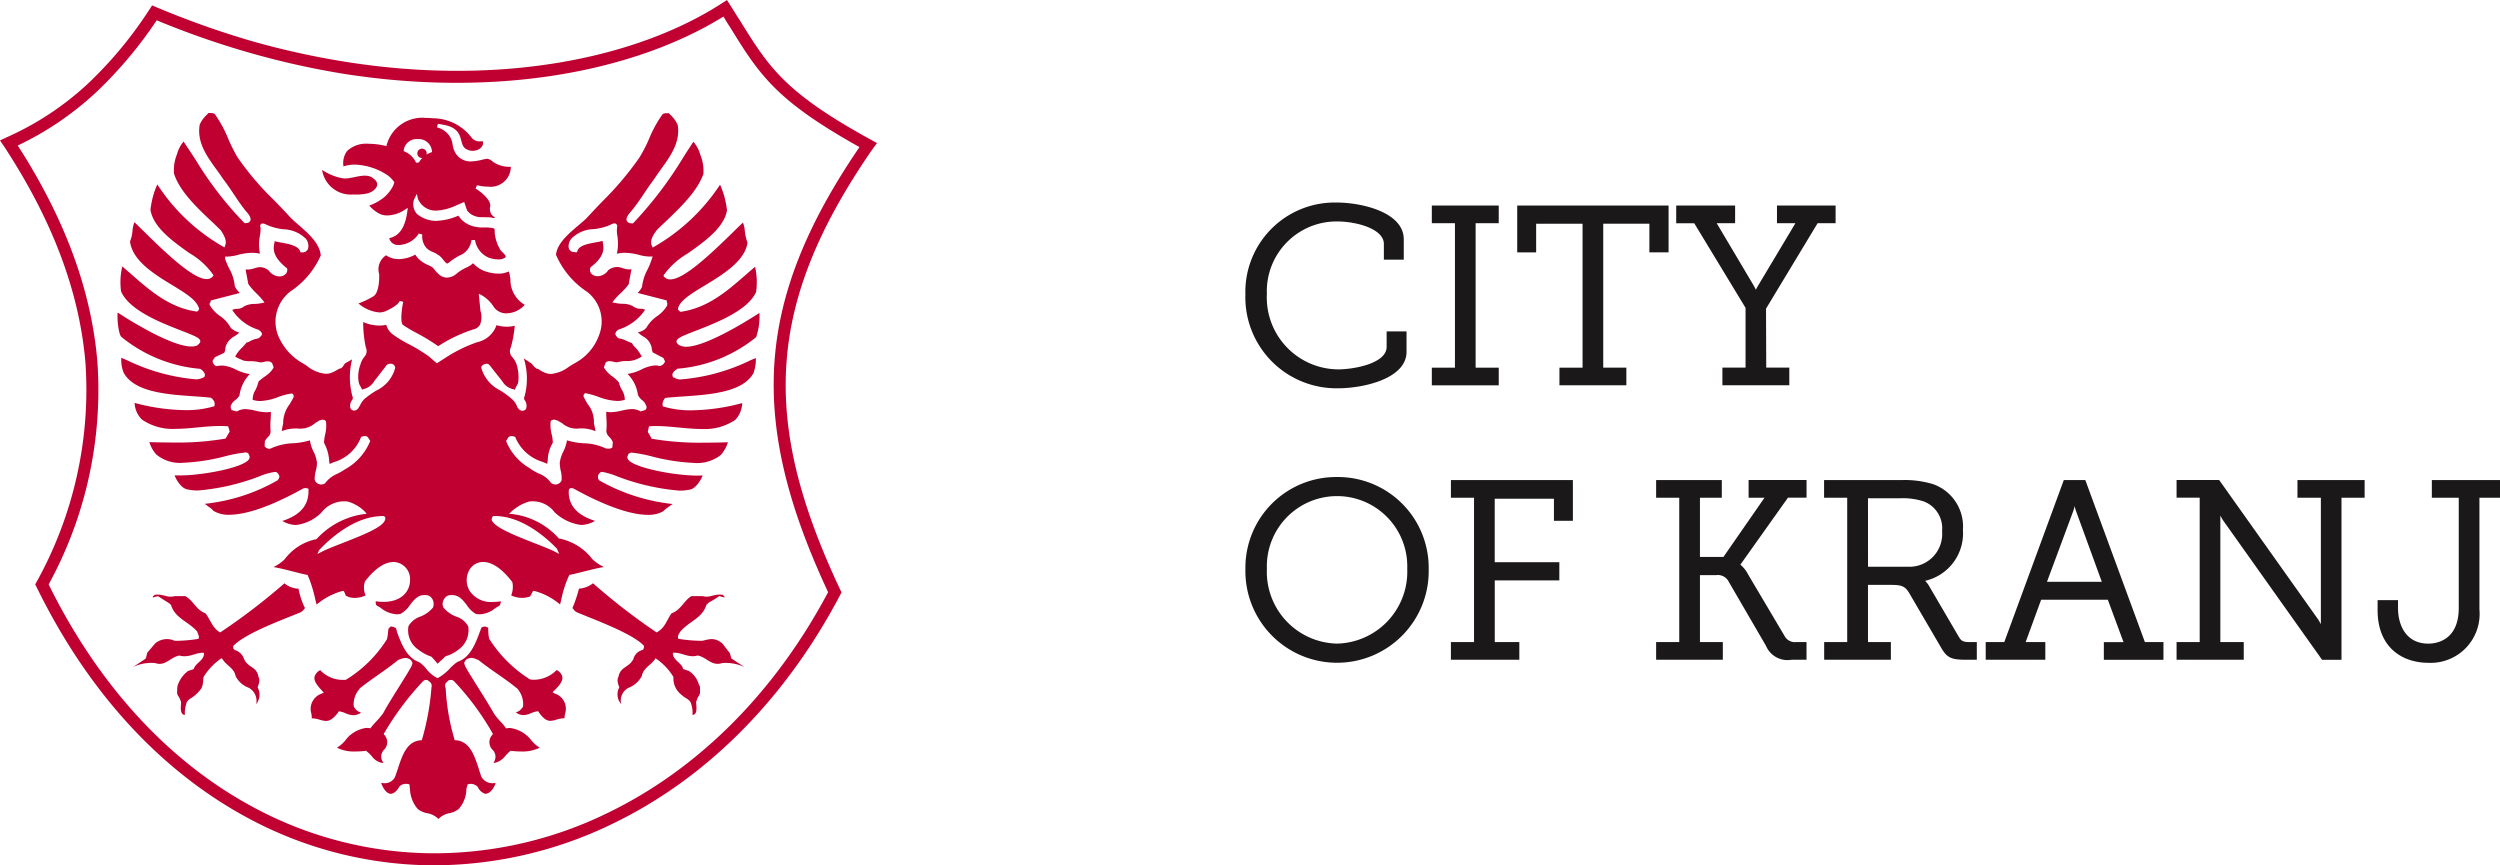
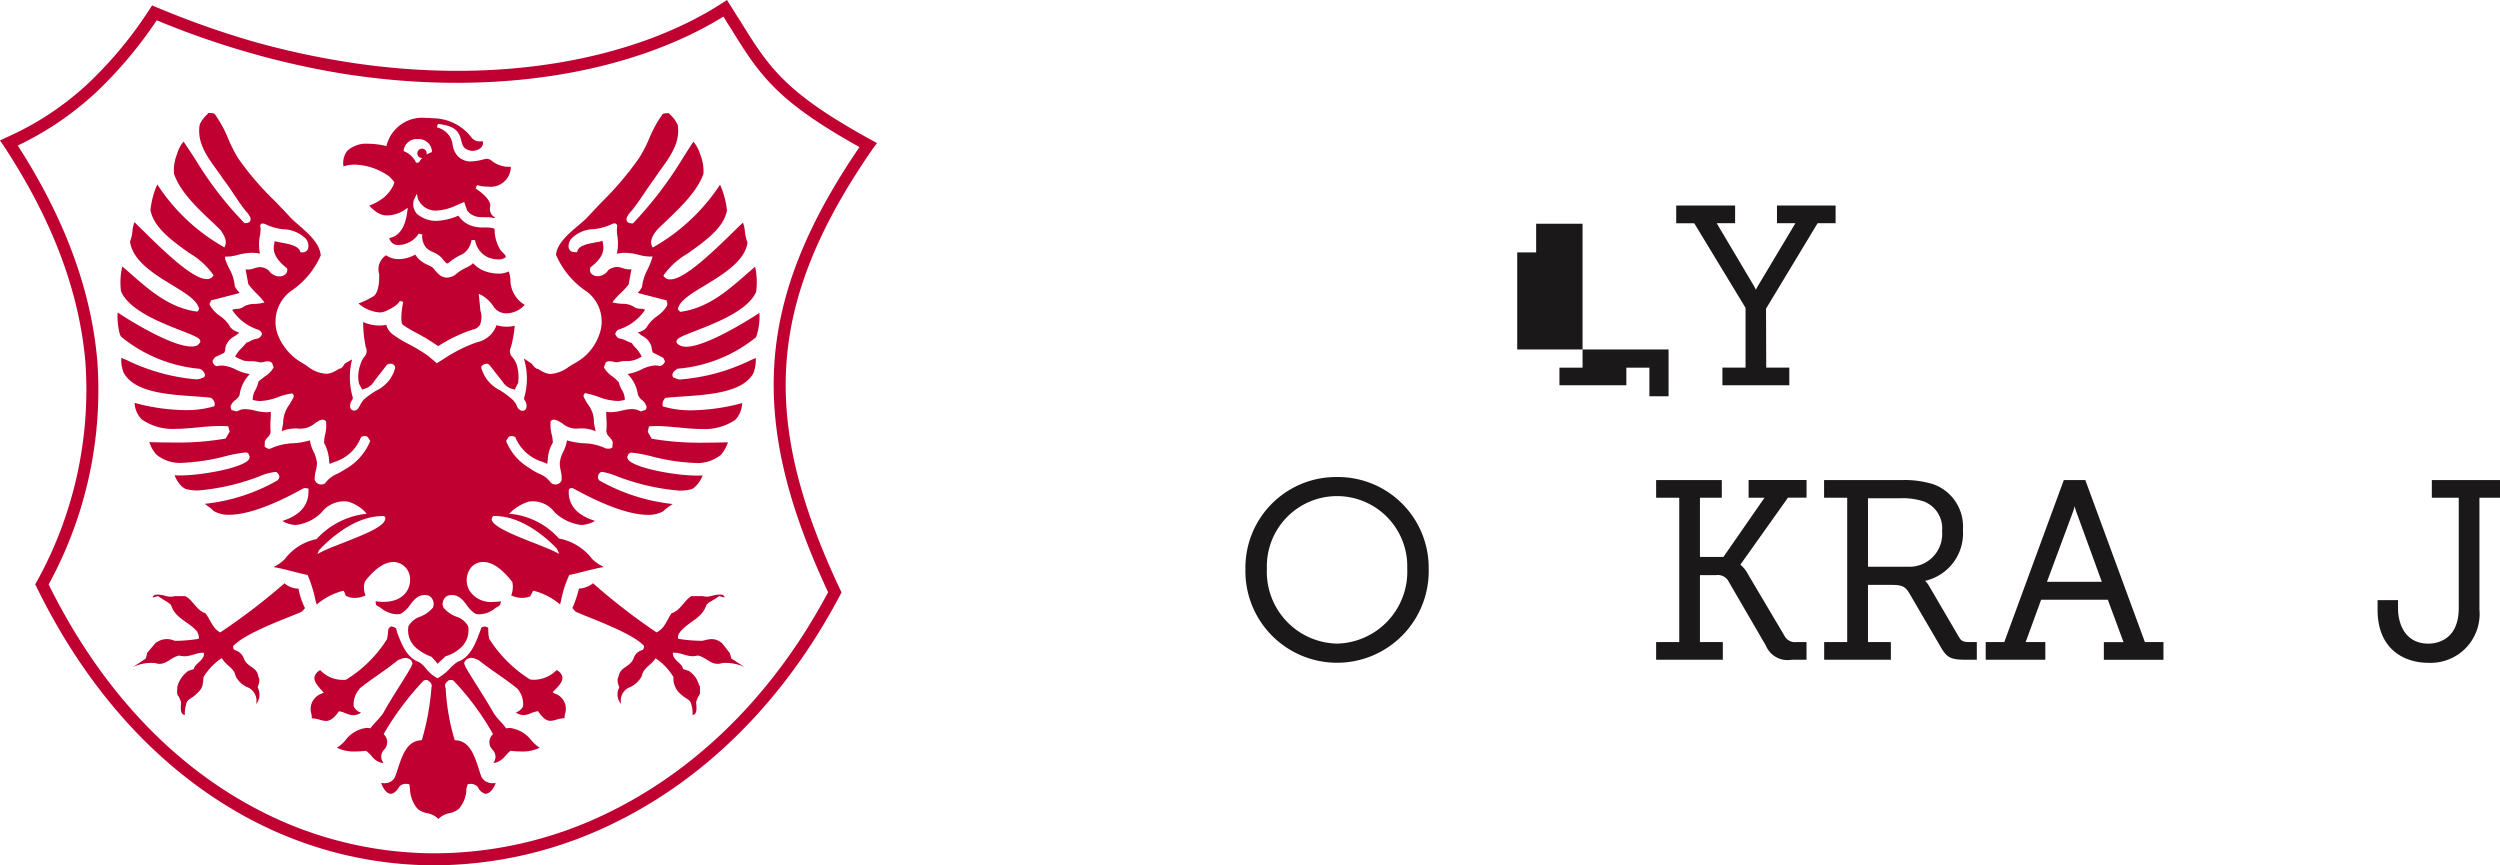
<svg xmlns="http://www.w3.org/2000/svg" id="Group_403" data-name="Group 403" width="213.635" height="73.947" viewBox="0 0 213.635 73.947">
  <defs>
    <clipPath id="clip-path">
      <rect id="Rectangle_171" data-name="Rectangle 171" width="213.635" height="73.947" fill="none" />
    </clipPath>
  </defs>
  <g id="Group_402" data-name="Group 402" clip-path="url(#clip-path)">
-     <path id="Path_12246" data-name="Path 12246" d="M70.061,21.76c0,1.442-2.843,1.929-4.14,1.929a6.146,6.146,0,0,1-6.095-6.46,5.962,5.962,0,0,1,6.008-6.181c1.609,0,3.99.613,3.99,1.929v1.336h1.7V12.569c0-2.287-3.531-3.138-5.757-3.138a7.638,7.638,0,0,0-7.777,7.84,7.785,7.785,0,0,0,7.884,8.034c2.277,0,5.887-.846,5.887-3.116V20.446h-1.7Z" transform="translate(48.433 7.876)" fill="#1a1818" />
-     <path id="Path_12247" data-name="Path 12247" d="M66.673,11.082h1.976v12.34H66.673v1.51h5.718v-1.51H70.416V11.082h1.975V9.572H66.673Z" transform="translate(55.682 7.994)" fill="#1a1818" />
-     <path id="Path_12248" data-name="Path 12248" d="M70.65,13.573h1.617V11.125h3.966v12.3H74.258V24.93h5.718V23.422H78v-12.3h3.944v2.448h1.639v-4H70.65Z" transform="translate(59.003 7.994)" fill="#1a1818" />
+     <path id="Path_12248" data-name="Path 12248" d="M70.65,13.573h1.617V11.125h3.966v12.3H74.258V24.93h5.718V23.422H78h3.944v2.448h1.639v-4H70.65Z" transform="translate(59.003 7.994)" fill="#1a1818" />
    <path id="Path_12249" data-name="Path 12249" d="M86.664,11.082h1.575l-3.166,5.294a3.739,3.739,0,0,0-.209.391c-.057-.114-.132-.259-.207-.389l-3.145-5.3h1.575V9.572H78.053v1.51h1.54l4.386,7.232v5.107H82v1.51h5.718v-1.51H85.746l-.018-5.039,4.406-7.3h1.54V9.572h-5.01Z" transform="translate(65.186 7.994)" fill="#1a1818" />
    <path id="Path_12250" data-name="Path 12250" d="M65.814,22.213a7.748,7.748,0,0,0-7.821,7.84,7.833,7.833,0,1,0,15.661,0,7.756,7.756,0,0,0-7.84-7.84m0,14.235a6.134,6.134,0,0,1-5.986-6.4,6,6,0,1,1,11.993,0,6.145,6.145,0,0,1-6.006,6.4" transform="translate(48.433 18.551)" fill="#1a1818" />
-     <path id="Path_12251" data-name="Path 12251" d="M67.562,23.864h1.976V36.2H67.562v1.51h5.847V36.2h-2.1V30.927h5.518V29.375H71.306V23.95h5.06v1.888h1.619V22.353H67.562Z" transform="translate(56.424 18.668)" fill="#1a1818" />
    <path id="Path_12252" data-name="Path 12252" d="M85.02,23.863h1.36l-3.509,5.059H80.862V23.863H82.73v-1.51H77.118v1.51h1.976V36.2H77.118v1.51h5.7V36.2H80.862V30.477h1.391a1.051,1.051,0,0,1,1.088.6L86.5,36.509a2,2,0,0,0,2.2,1.2h1.27V36.2h-.885a1,1,0,0,1-1-.536l-3.09-5.214a2.706,2.706,0,0,0-.679-.866l4.067-5.724h1.589v-1.51H85.02Z" transform="translate(64.405 18.668)" fill="#1a1818" />
    <path id="Path_12253" data-name="Path 12253" d="M96.462,35.774l-2.51-4.291a2.185,2.185,0,0,0-.384-.518A4.162,4.162,0,0,0,96.8,26.608a3.834,3.834,0,0,0-2.54-3.9,8.263,8.263,0,0,0-2.725-.351h-6.6v1.51h1.976V36.2H84.943v1.51h5.7V36.2H88.687V31.313h2.037c.965,0,1.2.184,1.58.859l2.534,4.336c.554.976.824,1.2,2.2,1.2h.949V36.2h-.562c-.543,0-.758-.061-.96-.428M88.687,23.907H91.5a5.774,5.774,0,0,1,1.949.272,2.451,2.451,0,0,1,1.569,2.538A2.8,2.8,0,0,1,92.1,29.761h-3.41Z" transform="translate(70.94 18.669)" fill="#1a1818" />
    <path id="Path_12254" data-name="Path 12254" d="M100.976,22.354H99.139L94.051,36.2H92.465v1.51h5.094V36.2H95.878L97.2,32.581h5.7l1.341,3.621h-1.681v1.51h5.094V36.2h-1.586ZM97.7,31.049l2.232-6.008a3.825,3.825,0,0,0,.13-.457c.035.141.079.3.136.459l2.189,6.006Z" transform="translate(77.222 18.669)" fill="#1a1818" />
-     <path id="Path_12255" data-name="Path 12255" d="M111.682,23.863h2v10.4c-.005.123,0,.266,0,.407-.061-.121-.127-.244-.193-.349l-8.5-11.972h-3.637v1.51h1.976V36.2h-1.976v1.51h5.74V36.2h-2V25.777c.006-.116,0-.251,0-.385.061.121.127.244.193.349l8.5,11.972h1.661V23.863h1.976v-1.51h-5.74Z" transform="translate(84.645 18.668)" fill="#1a1818" />
    <path id="Path_12256" data-name="Path 12256" d="M115.349,22.354v1.51h2.3v9.422c0,2.826-1.986,3.046-2.595,3.046-1.912,0-2.595-1.575-2.595-3.046v-.67h-1.745v.842c0,3.327,2.243,4.513,4.34,4.513a4.182,4.182,0,0,0,4.362-4.557v-9.55h1.762v-1.51Z" transform="translate(92.461 18.669)" fill="#1a1818" />
    <path id="Path_12257" data-name="Path 12257" d="M74.612,12.674l.33-.45-.5-.272c-7.423-4.074-8.737-6.21-11.224-10.218-.272-.407-.543-.87-.817-1.29L62.12,0l-.426.279c-7.221,4.67-18.8,7.115-32.095,5.014a69.048,69.048,0,0,1-7.968-1.747A75.332,75.332,0,0,1,13.408.633H13.4L13,.462l-.237.36A34.413,34.413,0,0,1,7.53,7.133,25.194,25.194,0,0,1,.545,11.745L0,12l.332.486c4.1,6.251,6.463,12.378,6.974,18.57A33.816,33.816,0,0,1,3.138,49.707l-.13.231.117.229c4.659,9.519,11.117,16.08,18.328,19.878a33.63,33.63,0,0,0,15.522,3.9A35.076,35.076,0,0,0,52.537,70.3c7.607-3.718,14.426-10.277,19.256-19.451l.117-.22-.112-.242c-3.38-7.174-4.99-13.259-4.6-19.238.391-5.944,2.775-11.793,7.412-18.476M70.769,50.6C66.063,59.457,59.444,65.79,52.092,69.389A33.823,33.823,0,0,1,36.98,72.918a32.672,32.672,0,0,1-15.054-3.79C14.966,65.476,8.7,59.136,4.157,49.943a34.626,34.626,0,0,0,4.168-18.99c-.51-6.173-2.813-12.312-6.808-18.517A26.523,26.523,0,0,0,8.223,7.878a35.778,35.778,0,0,0,5.168-6.144,72.61,72.61,0,0,0,7.966,2.782,69.7,69.7,0,0,0,8.064,1.8c13.318,2.083,24.951-.29,32.4-4.9.189.308.354.593.532.853,2.521,4.078,3.883,6.28,11.093,10.3-4.527,6.63-6.891,12.514-7.275,18.528-.385,6.08,1.213,12.261,4.593,19.506" fill="#bf0031" />
    <path id="Path_12258" data-name="Path 12258" d="M40.089,33.107l-.626-.807c-.721-.589-1.2-.317-1.721-.222a12.87,12.87,0,0,1-2.022-.169c-.127-.149.024-.439.169-.631.745-.879,1.853-1.114,2.215-2.265.084-.112.121-.112.2-.2l.56-.325.325-.229.385.092c.084.077.084,0,.048-.092-.048-.037-.119-.119-.156-.119-.771-.079-1.041.288-1.674.119h-.969c-.626.369-.9,1.193-1.69,1.463-.411.554-.56,1.277-1.288,1.637a53.24,53.24,0,0,1-5.43-4.2,2.113,2.113,0,0,1-1.2.459,10.509,10.509,0,0,1-.56,1.661c.084.079.206.3.4.367,1.18.518,4.737,1.776,5.718,2.867,0,.106,0,.3-.158.36a1.057,1.057,0,0,0-.745.747c-.362.758-1.119.65-1.277,1.529-.187.317.013.729.07.91a1.237,1.237,0,0,0,.16,1.424,1.228,1.228,0,0,1,.639-1.395,2.168,2.168,0,0,0,1.125-1c.121-.681.74-.9,1.114-1.428.035-.083.066-.083.066-.083a5.079,5.079,0,0,1,1.523,1.595,1.752,1.752,0,0,0,.674,1.51c.325.319.758.4.842.8a2.37,2.37,0,0,1,.11.934c.481-.031.312-.818.312-1.1.24-.837.373-.319.325-1.354-.156-.127-.132-.758-.951-1.312l-.494-.163c-.073-.51-.9-.752-.868-1.384.688-.084,1.307.47,2.12.229.795.156,1.18.945,2.107.644a3.813,3.813,0,0,1,1.9.349l-1.085-.71c-.072,0-.145-.47-.193-.512" transform="translate(22.26 22.682)" fill="#bf0031" />
    <path id="Path_12259" data-name="Path 12259" d="M19.144,27.16a53.469,53.469,0,0,1-5.491,4.2c-.668-.36-.831-1.083-1.264-1.637-.793-.27-1.035-1.1-1.721-1.463H9.761c-.683.169-.916-.2-1.668-.119-.035,0-.119.083-.169.119-.059.09-.035.169.05.09l.36-.09.354.229.519.325a1.709,1.709,0,0,1,.24.2c.354,1.151,1.461,1.386,2.232,2.265.066.191.229.481.108.631a12.454,12.454,0,0,1-2.026.169,1.551,1.551,0,0,0-1.668.222l-.686.807c0,.042-.1.512-.156.512l-1.064.708a3.564,3.564,0,0,1,1.907-.349c.874.3,1.263-.488,2.063-.644.831.242,1.475-.312,2.1-.228.084.631-.752.872-.864,1.384l-.484.163a2.489,2.489,0,0,0-.914,1.312c-.084,1.035.048.518.312,1.354,0,.277-.15,1.064.325,1.094a2.551,2.551,0,0,1,.117-.932c.051-.4.479-.481.8-.8.677-.6.6-.8.677-1.51a5.3,5.3,0,0,1,1.518-1.595.138.138,0,0,1,.114.083c.314.525.989.747,1.108,1.428a2.026,2.026,0,0,0,1.119,1,1.27,1.27,0,0,1,.639,1.4,1.288,1.288,0,0,0,.127-1.426c.044-.182.259-.591.066-.908-.121-.881-.91-.771-1.23-1.529a1.154,1.154,0,0,0-.758-.747.292.292,0,0,1-.156-.362c1-1.09,4.483-2.347,5.724-2.865.193-.073.319-.29.4-.367a6.2,6.2,0,0,1-.554-1.663,1.934,1.934,0,0,1-1.2-.457" transform="translate(5.166 22.683)" fill="#bf0031" />
    <path id="Path_12260" data-name="Path 12260" d="M35.309,34.91l-.182-.121.161-.16c.275-.273.736-.73.673-1.149a.881.881,0,0,0-.492-.582,2.745,2.745,0,0,1-2,.829,1.14,1.14,0,0,1-.279-.033,11.076,11.076,0,0,1-3.487-3.476,4,4,0,0,1-.075-.9c0-.031-.064-.083-.171-.1a.293.293,0,0,0-.134-.04.993.993,0,0,0-.27.077l-.156.409c-.363.969-.815,2.178-1.9,2.534a3.756,3.756,0,0,0-.655.571,4.079,4.079,0,0,1-.973.782l-.077.046-.079-.046a2.856,2.856,0,0,1-.886-.76,2.508,2.508,0,0,0-.617-.576c-1.066-.374-1.514-1.584-1.876-2.556l-.084-.327a.86.86,0,0,0-.387-.154.274.274,0,0,0-.138.04l-.084.128h-.04c-.017.106-.026.207-.035.31a4.784,4.784,0,0,1-.094.607,10.826,10.826,0,0,1-3.507,3.465c-.07.006-.139.007-.211.007a2.621,2.621,0,0,1-1.986-.828.918.918,0,0,0-.49.574c-.07.4.319.824.65,1.187l.141.158-.193.09a1.387,1.387,0,0,0-.859,1.732,2.376,2.376,0,0,1,.031.376h.013a2.413,2.413,0,0,1,.683.123,2.007,2.007,0,0,0,.519.1c.235,0,.567-.086,1.044-.747l.057-.079.1.015a2.243,2.243,0,0,1,.45.145,1.841,1.841,0,0,0,.685.176,1.2,1.2,0,0,0,.662-.224.938.938,0,0,1-.628-.538,1.942,1.942,0,0,1,.453-1.435l.064-.1.02-.017c.525-.415,1.024-.765,1.508-1.107.585-.415,1.14-.8,1.762-1.307.072-.018.141-.044.207-.068a1.174,1.174,0,0,1,.411-.1c.088,0,.173.02.182.042a.472.472,0,0,1,.365.288l.013.007.02.068c.046.15-.1.411-1.09,1.993-.5.793-1.061,1.692-1.408,2.34a7.136,7.136,0,0,1-.593.7c-.16.174-.312.339-.433.5l-.055.075-.094-.013a1.684,1.684,0,0,0-.25-.018A2.656,2.656,0,0,0,17.4,38.927a3.039,3.039,0,0,1-.7.609,3.284,3.284,0,0,0,1.582.319,7.24,7.24,0,0,0,.839-.05l.062-.007.05.039a3.2,3.2,0,0,1,.446.429,1.445,1.445,0,0,0,.795.549.842.842,0,0,0,.125.007l.079,0a.822.822,0,0,1,.055-1.123.918.918,0,0,0,.017-1.259l-.059-.084.055-.088a24.584,24.584,0,0,1,3.276-4.382.373.373,0,0,1,.292-.143c.119,0,.222.057.213.1a.446.446,0,0,1,.248.54,21.879,21.879,0,0,1-.795,4.408l-.029.1-.108.009c-1.171.092-1.562,1.283-1.942,2.433-.075.228-.15.455-.242.7a.96.96,0,0,1-.9.534c-.094,0-.191-.009-.286-.018.169.446.439.9.831.927.365-.042.606-.4.743-.642a.777.777,0,0,1,.554-.213.98.98,0,0,1,.18.018l.108.024.051.428a2.747,2.747,0,0,0,.662,1.681,1.85,1.85,0,0,0,.809.358,1.777,1.777,0,0,1,.96.494,1.733,1.733,0,0,1,.934-.494,1.841,1.841,0,0,0,.795-.36,2.614,2.614,0,0,0,.659-1.736l.112-.374.092-.02a.918.918,0,0,1,.173-.018.867.867,0,0,1,.591.253,1.047,1.047,0,0,0,.648.6c.453-.031.716-.472.892-.925-.1.009-.189.018-.283.018A1.065,1.065,0,0,1,29.033,42c-.07-.2-.138-.4-.2-.611-.382-1.18-.776-2.4-1.965-2.492l-.11-.009-.029-.106a18.571,18.571,0,0,1-.741-4.349.4.4,0,0,1,.132-.534.339.339,0,0,1,.3-.158.374.374,0,0,1,.3.128,22.714,22.714,0,0,1,3.257,4.4l.051.088-.059.083a.921.921,0,0,0,.02,1.266.833.833,0,0,1,.077,1.116c.02,0,.04,0,.061,0l.11-.009a1.577,1.577,0,0,0,.859-.591,3.588,3.588,0,0,1,.384-.382l.051-.042.066.007a7.149,7.149,0,0,0,.835.05,3.313,3.313,0,0,0,1.591-.321,3.118,3.118,0,0,1-.69-.6,2.747,2.747,0,0,0-1.839-1.086,1.636,1.636,0,0,0-.246.018l-.1.015-.055-.083a4.191,4.191,0,0,0-.418-.5,4.663,4.663,0,0,1-.58-.716c-.345-.615-.881-1.47-1.371-2.25-1.1-1.749-1.187-1.927-1.132-2.116.02-.031.185-.3.327-.3h.013a.542.542,0,0,1,.248-.059,1.161,1.161,0,0,1,.429.112l.2.084c.549.44,1.083.813,1.626,1.191s1.066.743,1.675,1.239a2.007,2.007,0,0,1,.49,1.529,1.031,1.031,0,0,1-.617.508,1.145,1.145,0,0,0,.651.228,1.8,1.8,0,0,0,.664-.171,2.4,2.4,0,0,1,.486-.15l.1-.015.057.081c.453.661.773.745,1,.745a1.859,1.859,0,0,0,.5-.1,2.5,2.5,0,0,1,.685-.123l.018,0a2.358,2.358,0,0,1,.04-.363,1.364,1.364,0,0,0-.874-1.747" transform="translate(12.096 24.361)" fill="#bf0031" />
-     <path id="Path_12261" data-name="Path 12261" d="M17.644,10.011a4.66,4.66,0,0,0,1.195-.084c.618-.141,1.3-.774.51-1.307-.661-.545-1.82.125-2.588.009A4.579,4.579,0,0,1,15,7.912a2.478,2.478,0,0,0,2.646,2.1" transform="translate(12.526 6.608)" fill="#bf0031" />
    <path id="Path_12262" data-name="Path 12262" d="M29.531,13.3a1.991,1.991,0,0,1-.883.184,3.64,3.64,0,0,1-1.156-.211,2.547,2.547,0,0,1-1.006-.681,1.821,1.821,0,0,1-.516.347,3.918,3.918,0,0,0-.894.547,1.282,1.282,0,0,1-.807.338,1.066,1.066,0,0,1-.7-.273,3,3,0,0,1-.373-.4,1.321,1.321,0,0,0-.174-.195,1.9,1.9,0,0,0-.356-.193,2.751,2.751,0,0,1-.818-.525,2.166,2.166,0,0,1-.3-.38,3.007,3.007,0,0,1-1.408.385,1.832,1.832,0,0,1-1.086-.328,1.421,1.421,0,0,0-.593,1.608c.007.154.053,1.525-.483,1.894a7.523,7.523,0,0,1-1.285.618,3.176,3.176,0,0,0,1.775.765,1.344,1.344,0,0,0,.558-.116c1.079-.481,1.189-.852,1.193-.866l.3.072c-.174.822-.242,1.791-.028,1.973a11.022,11.022,0,0,0,1.158.69,16.609,16.609,0,0,1,1.854,1.129,12.8,12.8,0,0,1,2.995-1.43.851.851,0,0,0,.585-.411,1.723,1.723,0,0,0,.033-1.176L26.971,15.2l.257.132a2.994,2.994,0,0,1,1.041,1.02,1.3,1.3,0,0,0,1.1.525,2.137,2.137,0,0,0,1.532-.727,2.476,2.476,0,0,1-1.219-1.964,2.762,2.762,0,0,0-.149-.9" transform="translate(13.94 9.899)" fill="#bf0031" />
    <path id="Path_12263" data-name="Path 12263" d="M19.74,10.371a2.465,2.465,0,0,1,.563.558l.044.062-.022.073a2.106,2.106,0,0,1-.1.264,3.17,3.17,0,0,1-.736.929,4.2,4.2,0,0,1-1.286.723,2.833,2.833,0,0,0,.9.714,1.5,1.5,0,0,0,.64.13,2.788,2.788,0,0,0,1.464-.464l.286-.187-.044.34c-.174,1.332-.692,2.088-1.54,2.248a.764.764,0,0,0,.817.589,2.1,2.1,0,0,0,1.709-.978l.3.083a1.491,1.491,0,0,0,.367,1.167,1.86,1.86,0,0,0,.554.338,2.623,2.623,0,0,1,.545.312,2.175,2.175,0,0,1,.323.343,2.043,2.043,0,0,0,.248.272.145.145,0,0,0,.088.046c.051,0,.134-.064.239-.149a4.781,4.781,0,0,1,1.077-.655,1.693,1.693,0,0,0,.763-1.2l.3,0a1.982,1.982,0,0,0,1.16,1.5,2.609,2.609,0,0,0,.835.154.976.976,0,0,0,.532-.125c.037-.024.1-.07.1-.114.009-.09-.154-.251-.262-.358a1.886,1.886,0,0,1-.2-.218,3.48,3.48,0,0,1-.457-1.255,1.516,1.516,0,0,1-.026-.288c0-.239-.022-.281-.121-.306a3.185,3.185,0,0,0-.778-.066,3.179,3.179,0,0,1-.912-.092,2.2,2.2,0,0,1-1.294-.918,5.107,5.107,0,0,1-1.986.448h0a2.6,2.6,0,0,1-1.538-.582,1.234,1.234,0,0,1-.27-1.231l.246-.5.1.442a1.646,1.646,0,0,0,1.507.995,4.469,4.469,0,0,0,1.736-.437l.7-.306.257.74a2.77,2.77,0,0,0,.3.292,1.924,1.924,0,0,0,.486.218,1.657,1.657,0,0,0,.4.051l.589.009a1.589,1.589,0,0,1,.481.07c.046-.017.092-.037.139-.057a.817.817,0,0,1-.292-.229.831.831,0,0,1-.136-.7c.11-.576-.866-1.308-1.252-1.543l.125-.284a3.734,3.734,0,0,0,.951.125A1.721,1.721,0,0,0,30.3,9.669h-.013a2.452,2.452,0,0,1-1.547-.451.761.761,0,0,0-.516-.237c-.114.024-.228.05-.345.077a4.389,4.389,0,0,1-.987.152,1.5,1.5,0,0,1-1.248-.6,1.941,1.941,0,0,1-.321-.846,1.654,1.654,0,0,0-.27-.73A1.811,1.811,0,0,0,23.983,6.3l.084-.3c.771.112,1.642.237,1.923,1.169l.066.235c.121.451.2.723.692.855a.943.943,0,0,0,.266.046,1.654,1.654,0,0,0,.38-.059.834.834,0,0,0,.475-.376.527.527,0,0,0,.033-.384c-.046,0-.1.006-.161.006a.876.876,0,0,1-.809-.338,4.2,4.2,0,0,0-3.305-1.633c-.2-.02-.4-.029-.585-.029a3.146,3.146,0,0,0-3.336,2.259l-.039.152-.152-.039A6.394,6.394,0,0,0,18.12,7.7a2.388,2.388,0,0,0-1.8.607A1.708,1.708,0,0,0,16,9.636a3,3,0,0,1,.982-.154,5.34,5.34,0,0,1,2.755.89m1.413-2.154A1.118,1.118,0,0,1,22.339,7.3l.051,0a1.131,1.131,0,0,1,1.167,1l0,.11-.1.04a1.861,1.861,0,0,0-.218.094l-.11.064-.039.018a.419.419,0,0,0,.02-.108.4.4,0,1,0-.4.4l.022,0-.011.013a1.183,1.183,0,0,0-.228.3l-.112.088h-.1l-.086-.011-.037-.079a1.827,1.827,0,0,0-.912-.852l-.1-.046Z" transform="translate(13.353 4.585)" fill="#bf0031" />
    <path id="Path_12264" data-name="Path 12264" d="M54.058,25.227a1.2,1.2,0,0,1-.578-.138.55.55,0,0,1-.206-.189l-.04-.127.024-.07c.084-.233.527-.413,1.611-.833,1.782-.694,4.472-1.738,5.177-3.325a6.037,6.037,0,0,0-.088-2.151c-.266.224-.534.457-.8.69-1.591,1.387-3.235,2.819-5.515,3.151l-.094.006-.193-.218.028-.1c.171-.657,1.136-1.242,2.254-1.918,1.542-.934,3.459-2.094,3.672-3.674a3.973,3.973,0,0,1-.229-1,2.515,2.515,0,0,0-.161-.712c-.163.147-.457.435-.763.736-2.026,1.993-4.285,4.118-5.443,4.118h0a.658.658,0,0,1-.521-.22l-.068-.079.044-.092A6.563,6.563,0,0,1,54.2,17.257c1.452-1.03,3.1-2.195,3.356-3.678a7.23,7.23,0,0,0-.591-2.2,16.635,16.635,0,0,1-5.608,5.287l-.152.086-.07-.16c-.224-.508.231-1.081.461-1.373.226-.222.462-.448.707-.679,1.272-1.215,2.714-2.589,3.243-4.089a3.754,3.754,0,0,0-.281-1.661,2.847,2.847,0,0,0-.578-1.081c-.27.407-.536.818-.8,1.23a33.028,33.028,0,0,1-4.318,5.7l-.046.046h-.064c-.242,0-.4-.072-.461-.213-.112-.251.139-.565.446-.91.413-.514.749-1.013,1.074-1.5.262-.389.523-.776.813-1.156.18-.279.382-.563.589-.852.815-1.132,1.657-2.3,1.431-3.758a2.5,2.5,0,0,0-.629-.881l-.13-.143-.156,0c-.257,0-.373.042-.446.176a10.183,10.183,0,0,0-1.07,1.964,12.345,12.345,0,0,1-.866,1.681,27.132,27.132,0,0,1-3.182,3.753c-.433.453-.877.918-1.332,1.415-.2.185-.422.376-.655.573-.864.732-1.846,1.562-1.938,2.536a7.161,7.161,0,0,0,2.65,3.16,3.194,3.194,0,0,1,1.059,3.623,4.4,4.4,0,0,1-2.1,2.477c-.167.092-.33.2-.5.3a2.96,2.96,0,0,1-1.542.622,1.41,1.41,0,0,1-.312-.035,2.735,2.735,0,0,1-.7-.332l-.05-.057c-.222,0-.365-.18-.492-.34l-.07-.1-.692-.459a5.836,5.836,0,0,1,.053,3.27.288.288,0,0,0,.037.319.8.8,0,0,1,.13.576.317.317,0,0,1-.343.3.351.351,0,0,1-.257-.094.753.753,0,0,1-.222-.323,1.567,1.567,0,0,0-.406-.569,7.325,7.325,0,0,0-1.028-.756,3.065,3.065,0,0,1-1.606-1.947c0-.184.262-.314.466-.323.173,0,.262.125.374.281l.973,1.233a1.382,1.382,0,0,0,.89.65c.061.018.117.035.173.057a1.97,1.97,0,0,1,.167-.369c.044-.079.086-.156.108-.206a3.607,3.607,0,0,0-.114-1.543,1.978,1.978,0,0,0-.362-.653.709.709,0,0,1-.143-.848,10.335,10.335,0,0,0,.332-1.848,3.121,3.121,0,0,1-.677.079,2.9,2.9,0,0,1-.881-.134,2.413,2.413,0,0,1-.16.358,2.25,2.25,0,0,1-1.488,1.1,12.077,12.077,0,0,0-2.663,1.3l-.787.5-.71-.607a14.919,14.919,0,0,0-1.709-1.037,9.84,9.84,0,0,1-1.386-.85,1.521,1.521,0,0,1-.518-.791,2.844,2.844,0,0,1-.6.064,3.541,3.541,0,0,1-1.373-.3,10.527,10.527,0,0,0,.222,2.153.738.738,0,0,1-.134.833,1.834,1.834,0,0,0-.332.673,2.853,2.853,0,0,0-.127,1.532.929.929,0,0,0,.119.27,2.094,2.094,0,0,1,.15.314,1.485,1.485,0,0,1,.167-.057,1.379,1.379,0,0,0,.874-.662l.98-1.261a.449.449,0,0,1,.4-.235l.024,0a.373.373,0,0,1,.393.351,2.953,2.953,0,0,1-1.611,1.94,8.4,8.4,0,0,0-1.03.732,1.99,1.99,0,0,0-.36.523c-.112.206-.174.316-.231.34a.388.388,0,0,1-.275.117.341.341,0,0,1-.341-.284.84.84,0,0,1,.15-.595.284.284,0,0,0,.051-.317,6.152,6.152,0,0,1-.035-3.178l-.62.352c-.11.185-.259.435-.442.435h-.024l-.123.073a2.8,2.8,0,0,1-.729.341,1.6,1.6,0,0,1-.306.029,2.924,2.924,0,0,1-1.6-.657c-.141-.1-.281-.187-.426-.272a4.787,4.787,0,0,1-2.1-2.463,3.27,3.27,0,0,1,1.092-3.641,7.135,7.135,0,0,0,2.6-3.081c-.094-1.03-1.035-1.85-1.863-2.575-.242-.209-.472-.409-.679-.613-.481-.527-.965-1.026-1.437-1.514a24.568,24.568,0,0,1-3.114-3.65,13.212,13.212,0,0,1-.818-1.626,10.292,10.292,0,0,0-1.1-2.032c-.064-.114-.193-.16-.451-.16l-.136,0-.13.143a2.465,2.465,0,0,0-.62.864c-.248,1.494.607,2.677,1.435,3.823.2.272.389.538.556.793.345.446.639.886.938,1.334s.584.875.973,1.375c.284.308.532.628.424.874-.059.136-.2.206-.431.206h-.062l-.046-.046a30.149,30.149,0,0,1-4.138-5.375q-.506-.779-1.026-1.551a2.859,2.859,0,0,0-.563,1.09,3.578,3.578,0,0,0-.25,1.67c.514,1.551,2.046,2.98,3.4,4.243l.593.582c.22.334.551.837.382,1.288l-.066.173-.161-.092a16.413,16.413,0,0,1-5.579-5.289,7.284,7.284,0,0,0-.585,2.176c.253,1.5,1.883,2.665,3.322,3.69a6.374,6.374,0,0,1,2.024,1.833l.04.09-.064.077a.637.637,0,0,1-.516.222c-1.141,0-3.4-2.127-5.417-4.122-.312-.3-.607-.6-.756-.738a2.552,2.552,0,0,0-.167.73,3.186,3.186,0,0,1-.211.914c.2,1.664,2.118,2.828,3.659,3.762,1.1.672,2.059,1.252,2.246,1.993a.313.313,0,0,1-.119.191l-.051.048-.075-.009c-2.3-.334-3.955-1.782-5.551-3.182-.261-.228-.516-.45-.771-.666a5.856,5.856,0,0,0-.106,2.127c.7,1.624,3.382,2.668,5.159,3.36,1.077.42,1.516.6,1.6.829a.232.232,0,0,1-.015.195l-.066.079-.167.161a1.329,1.329,0,0,1-.5.088c-1.74,0-5.43-2.329-6.3-2.9-.066.529.086,1.953.34,2.1a12.292,12.292,0,0,0,6.7,2.709.868.868,0,0,1,.417.464c0,.169-.051.262-.092.262l-.013,0a1.616,1.616,0,0,1-.611.176,16.781,16.781,0,0,1-5.979-1.655l-.45-.189a2.9,2.9,0,0,0,.2,1.27c.9,1.67,3.724,1.863,5.994,2.019.527.037,1.02.072,1.448.121l.138.09.039.068a.531.531,0,0,1,.15.477l-.02.09-.088.028a8.3,8.3,0,0,1-2.395.308,17.279,17.279,0,0,1-4.331-.618,2.14,2.14,0,0,0,.617,1.417,4.628,4.628,0,0,0,2.887.8c.637,0,1.3-.064,1.947-.128S13.665,32,14.278,32c.184,0,.367.006.545.018l.11.009.127.453-.347.593-.07.013a24.032,24.032,0,0,1-4.474.325c-.666,0-1.334-.013-1.971-.033a2.82,2.82,0,0,0,.6,1.066,3.181,3.181,0,0,0,2.272.7,17.065,17.065,0,0,0,3.621-.56,11.43,11.43,0,0,1,1.753-.325c.112,0,.279.108.244.182a.332.332,0,0,1,.039.367c-.356.73-3.955,1.417-5.922,1.417-.16,0-.31,0-.453-.011.125.354.567,1.13,1.114,1.209a4.092,4.092,0,0,0,.883.088,18.937,18.937,0,0,0,5.333-1.241,4.836,4.836,0,0,1,1.279-.345l.064,0a.623.623,0,0,1,.284.378.49.49,0,0,1-.171.347,15.773,15.773,0,0,1-6.2,2c.1.083.226.178.317.246a1.842,1.842,0,0,1,.413.351,2.463,2.463,0,0,0,1.364.338c1.017,0,2.916-.376,6.172-2.167a1.431,1.431,0,0,1,.2-.1.744.744,0,0,1,.139-.015l.25.048,0,.152c.039,1.255-.712,2.131-2.232,2.61a2.369,2.369,0,0,0,1.165.347,3.709,3.709,0,0,0,2.184-1.072,2.443,2.443,0,0,1,1.9-.951,2.381,2.381,0,0,1,.374.028,3.4,3.4,0,0,1,1.386.811l.2.229-.3.031a6.742,6.742,0,0,0-3.99,2.132,4.489,4.489,0,0,0-2.716,1.714,3.436,3.436,0,0,1-.969.672c.521.084,1.143.244,1.71.389.424.108.822.211,1.134.27l.083.017.033.081a10.961,10.961,0,0,1,.589,1.865c.044.195.084.376.149.585a5.639,5.639,0,0,1,2.215-1.165h.1l.044.086.134.321a1.459,1.459,0,0,0,.754.187,2.18,2.18,0,0,0,.936-.215,1.628,1.628,0,0,1-.055-1.191c1.053-1.376,1.91-1.664,2.443-1.664a1.46,1.46,0,0,1,1.409,1.554c0,.923-.7,1.855-2.274,1.855a4.593,4.593,0,0,1-.65-.048l-.006.031a.287.287,0,0,0,.02.2c0,.086.046.123.213.215a1.818,1.818,0,0,1,.206.127,2.345,2.345,0,0,0,1.353.534,1.574,1.574,0,0,0,.317-.031,2.347,2.347,0,0,0,.826-.774c.319-.415.65-.84,1.244-.84a1.281,1.281,0,0,1,.334.048.779.779,0,0,1,.431.763.8.8,0,0,1-.053.261,2.676,2.676,0,0,1-1.081.773,1.8,1.8,0,0,0-1.013.82,1.987,1.987,0,0,0,.826,1.991,3.687,3.687,0,0,0,1.121.609c.11.1.371.4.543.609.092-.094.209-.2.325-.306a3.575,3.575,0,0,0,.283-.273l.079-.062.048-.017a3.092,3.092,0,0,0,1.05-.554,2.032,2.032,0,0,0,.831-1.975,1.749,1.749,0,0,0-1.026-.84,2.614,2.614,0,0,1-1.092-.774l-.068-.187,0-.051a.793.793,0,0,1,.484-.8,1.483,1.483,0,0,1,.3-.033c.622,0,.956.439,1.281.863a2.347,2.347,0,0,0,.751.741,1.4,1.4,0,0,0,.351.042,2.2,2.2,0,0,0,1.345-.54c.061-.039.119-.07.176-.1.187-.1.231-.134.261-.327.024-.033.024-.053.017-.138a4.756,4.756,0,0,1-.64.046,2.169,2.169,0,0,1-2.041-.98,1.76,1.76,0,0,1-.009-1.734,1.341,1.341,0,0,1,1.184-.7c.536,0,1.4.288,2.494,1.721a1.931,1.931,0,0,1-.1,1.136,2.173,2.173,0,0,0,.923.213,1.941,1.941,0,0,0,.7-.127l.25-.468h.1a5.655,5.655,0,0,1,2.206,1.158c.048-.173.081-.325.116-.484a9.208,9.208,0,0,1,.639-1.962l.033-.077.083-.017c.3-.059.7-.156,1.116-.264.584-.147,1.222-.31,1.76-.395a3.749,3.749,0,0,1-1-.685,4.655,4.655,0,0,0-2.846-1.754,6.362,6.362,0,0,0-3.914-2.079l-.341-.031.248-.239a3.916,3.916,0,0,1,1.45-.807,2.446,2.446,0,0,1,.343-.022,2.322,2.322,0,0,1,1.842.932,4.01,4.01,0,0,0,2.27,1.09,2.468,2.468,0,0,0,1.189-.349c-1.553-.484-2.307-1.36-2.244-2.6a.209.209,0,0,1,.231-.2l.114.011s.121.059.235.121c3.263,1.778,5.149,2.151,6.157,2.151a2.55,2.55,0,0,0,1.327-.3,2.888,2.888,0,0,1,.44-.36c.11-.083.27-.2.38-.264a16.142,16.142,0,0,1-6.271-2.013.389.389,0,0,1-.116-.336.461.461,0,0,1,.22-.36l.083-.031.042-.009a6.33,6.33,0,0,1,1.23.36,19.267,19.267,0,0,0,5.384,1.246,4.172,4.172,0,0,0,.9-.09c.5-.079.973-.875,1.081-1.209-.145.009-.3.013-.462.013-1.96,0-5.557-.686-5.928-1.419-.062-.123-.051-.251,0-.27,0-.139.121-.231.284-.277a11.622,11.622,0,0,1,1.756.325,17.166,17.166,0,0,0,3.635.56,3.242,3.242,0,0,0,2.292-.7,3.271,3.271,0,0,0,.589-1.066c-.635.02-1.3.033-1.964.033a24.379,24.379,0,0,1-4.48-.323l-.072-.015-.336-.591.1-.455L51,32.023c.176-.013.354-.018.538-.018.6,0,1.22.061,1.877.123s1.319.128,1.965.128a4.689,4.689,0,0,0,2.878-.773,2.195,2.195,0,0,0,.6-1.442,17.293,17.293,0,0,1-4.32.618,8.112,8.112,0,0,1-2.373-.308l-.092-.029-.017-.1a.721.721,0,0,1,.165-.545l.039-.073.084-.009c.433-.05.929-.084,1.457-.119,2.281-.156,5.12-.349,6.021-2a3.442,3.442,0,0,0,.2-1.286l-.451.189a16.527,16.527,0,0,1-6.028,1.646.979.979,0,0,1-.468-.147c-.182,0-.182-.206-.18-.312A.709.709,0,0,1,53.2,27.2l.108-.092.044-.006a12.2,12.2,0,0,0,6.693-2.692,5.4,5.4,0,0,0,.284-2.07c-1.25.807-4.636,2.889-6.273,2.889m-29.182,10.5a5.268,5.268,0,0,1-.6.347,2.449,2.449,0,0,0-1.064.822.587.587,0,0,1-.334.1.578.578,0,0,1-.549-.389,2.388,2.388,0,0,1,.092-.771,2.779,2.779,0,0,0,.1-.7,2.873,2.873,0,0,0-.3-.962,3.013,3.013,0,0,1-.3-.951,6.219,6.219,0,0,1-1.409.248,4.983,4.983,0,0,0-2,.477.533.533,0,0,1-.464-.217l.02-.446a2.037,2.037,0,0,1,.25-.33.674.674,0,0,0,.242-.477,6.152,6.152,0,0,1,0-1.024c.013-.235.026-.459.017-.668a2.063,2.063,0,0,1-.391.037,4.35,4.35,0,0,1-.947-.138,3.923,3.923,0,0,0-.835-.127,1.313,1.313,0,0,0-.67.169l-.055.029-.457-.121-.029-.073a.6.6,0,0,1-.046-.259,1.083,1.083,0,0,1,.391-.518,1.315,1.315,0,0,0,.362-.4,3.21,3.21,0,0,1,.881-1.824,4.089,4.089,0,0,1-1.2-.387,2.955,2.955,0,0,0-1.162-.341,3.655,3.655,0,0,0-.5.051.5.5,0,0,1-.316-.466l.2-.3.784-.369a.7.7,0,0,0,.1-.343l.029-.184a1.529,1.529,0,0,1,.762-.894,3.092,3.092,0,0,0,.393-.3,2.174,2.174,0,0,0-.218-.1,1.265,1.265,0,0,1-.53-.362,2.694,2.694,0,0,0-.9-.974,2.884,2.884,0,0,1-.875-.949v-.121l.037-.081.055-.046v-.121l2.477-.642c-.039-.044-.079-.092-.117-.139a1.815,1.815,0,0,1-.3-.431,3.681,3.681,0,0,0-.477-1.516,6.768,6.768,0,0,1-.352-.82l0-.206h.222a3.771,3.771,0,0,0,.861-.141,5.11,5.11,0,0,1,1.209-.182,3.231,3.231,0,0,1,.69.075,3.674,3.674,0,0,1-.007-1.536,3.018,3.018,0,0,0,.053-.714.259.259,0,0,1,0-.24l.1-.088h.084a.649.649,0,0,1,.231.057,4.491,4.491,0,0,0,1.549.435,2.864,2.864,0,0,1,1.9.8.975.975,0,0,1,.193.872.5.5,0,0,1-.532.3h-.11l-.037-.1c-.173-.473-.993-.622-1.591-.73a5.2,5.2,0,0,1-.576-.125c-.009.053-.02.112-.031.169-.086.45-.217,1.125,1.09,2.16a.51.51,0,0,1-.094.444.717.717,0,0,1-.536.24,1.122,1.122,0,0,1-.93-.5,1.233,1.233,0,0,0-.741-.294,1.7,1.7,0,0,0-.5.1,1.9,1.9,0,0,1-.562.108,1.266,1.266,0,0,1-.187-.015c.028.139.218,1.169.239,1.257a5.451,5.451,0,0,0,.7.8,7.2,7.2,0,0,1,.532.578l.147.195-.24.053a3.8,3.8,0,0,1-.578.068,1.91,1.91,0,0,0-.9.195.982.982,0,0,1-.657.229.913.913,0,0,0-.369.083.092.092,0,0,0,.007.042,4.173,4.173,0,0,0,2.215,1.659c.066.033.31.193.31.389l-.075.143-.051.046a.5.5,0,0,1-.317.189h0a1.8,1.8,0,0,0-.571.206.968.968,0,0,1-.306.119h0c-.119.154-.257.3-.395.446a2.881,2.881,0,0,0-.58.758,4.489,4.489,0,0,0,.547.264l.169.075a2.67,2.67,0,0,0,.591.053,2.737,2.737,0,0,1,.736.084.475.475,0,0,0,.13.018,1.445,1.445,0,0,0,.3-.046,1.526,1.526,0,0,1,.325-.048.477.477,0,0,1,.371.173l.119.351-.033.061a2.2,2.2,0,0,1-.7.7,6.683,6.683,0,0,0-.558.439,2.868,2.868,0,0,1-.264.725,1.565,1.565,0,0,0-.235.844,2.15,2.15,0,0,0,.664.1,4.9,4.9,0,0,0,1.556-.354,5.219,5.219,0,0,1,1.118-.29c.1.039.178.081.163.3-.1.22-.229.426-.352.633a2.637,2.637,0,0,0-.545,1.641,4.586,4.586,0,0,0-.116.644,3.231,3.231,0,0,1,1.351-.224,1.931,1.931,0,0,0,1.542-.5.828.828,0,0,0,.156-.084.884.884,0,0,1,.435-.169.378.378,0,0,1,.235.079l.048.037.011.061a3.025,3.025,0,0,1-.077,1.1,3.456,3.456,0,0,0-.092.7,3.642,3.642,0,0,1,.44,1.564c.013.084.026.165.037.244.11-.055.242-.108.393-.169A3.525,3.525,0,0,0,26.263,33l.055-.083.079-.02a1.063,1.063,0,0,1,.229-.037.309.309,0,0,1,.277.149l.163.257-.018.068a4.843,4.843,0,0,1-2.173,2.391m3.485,4.158c0,.646-1.453,1.261-3.672,2.127-.692.27-1.347.527-1.74.727l-.389.2.139-.325c.859-.916,3.085-2.993,5.568-2.911l.039.062.033.028.022.042Zm14.644,2.584c.011.024.029.042.04.066l.18.4-.395-.2c-.395-.2-1.039-.453-1.723-.721-1.986-.774-3.423-1.384-3.657-1.978a.434.434,0,0,1,.125-.338c2.358-.077,4.485,1.791,5.43,2.766m9.44-20.752a2.931,2.931,0,0,1-.864.908,2.991,2.991,0,0,0-.9.969,1.056,1.056,0,0,1-.475.33.558.558,0,0,1-.206.062.172.172,0,0,1-.079-.018,2.129,2.129,0,0,0,.457.376,1.449,1.449,0,0,1,.74.945,1.4,1.4,0,0,0,.1.433l.907.473.141.3-.039.072a.6.6,0,0,1-.413.323,1.263,1.263,0,0,0-.387-.059,2.983,2.983,0,0,0-1.167.343,4.045,4.045,0,0,1-1.2.385,3.072,3.072,0,0,1,.885,1.776,1.166,1.166,0,0,0,.352.455.964.964,0,0,1,.343.464.28.28,0,0,1,.015.283l-.077.1-.4.125-.057-.031a1.449,1.449,0,0,0-.7-.169,3.954,3.954,0,0,0-.84.127,4.351,4.351,0,0,1-.951.138,1.967,1.967,0,0,1-.393-.037c0,.185.007.38.018.582a5.749,5.749,0,0,1-.009,1.081.776.776,0,0,0,.268.5,1.465,1.465,0,0,1,.286.42l-.037.47a.508.508,0,0,1-.354.1,1.109,1.109,0,0,1-.215-.02,4.548,4.548,0,0,0-1.894-.44,6.306,6.306,0,0,1-1.417-.25,3.172,3.172,0,0,1-.306.951,2.973,2.973,0,0,0-.308.956,3.257,3.257,0,0,0,.086.707,2.625,2.625,0,0,1,.068.807.569.569,0,0,1-.921.193,2.234,2.234,0,0,0-1.035-.78,6.165,6.165,0,0,1-.6-.33l-.163-.119a4.719,4.719,0,0,1-2-2.272l-.017-.066L38.851,33a.357.357,0,0,1,.3-.139.706.706,0,0,1,.246.05l.062.024.028.064A3.646,3.646,0,0,0,41.8,35.066c.156.062.288.116.395.171.017-.1.031-.209.046-.317a3.032,3.032,0,0,1,.433-1.492,3.347,3.347,0,0,0-.1-.725,3.1,3.1,0,0,1-.09-1.063l.007-.059.046-.039a.356.356,0,0,1,.235-.083,1.015,1.015,0,0,1,.466.171c.059.033.114.066.22.123a1.859,1.859,0,0,0,1.488.455,3.082,3.082,0,0,1,1.378.242,3.966,3.966,0,0,0-.086-.437l-.055-.279a2.4,2.4,0,0,0-.523-1.6,4.593,4.593,0,0,1-.369-.686l.037-.156.114-.1.072.013a7.611,7.611,0,0,1,1.044.3,5.142,5.142,0,0,0,1.6.356,2.174,2.174,0,0,0,.668-.1,1.653,1.653,0,0,0-.266-.872,2.324,2.324,0,0,1-.244-.62,3.509,3.509,0,0,0-.569-.518,2.38,2.38,0,0,1-.675-.7l-.033-.059.018-.064.145-.367a.53.53,0,0,1,.319-.1,1.477,1.477,0,0,1,.323.048,1.332,1.332,0,0,0,.294.046.434.434,0,0,0,.132-.02,2.467,2.467,0,0,1,.7-.083,2.346,2.346,0,0,0,.661-.083,3.06,3.06,0,0,0,.64-.3,3.125,3.125,0,0,0-.576-.806,1.444,1.444,0,0,1-.264-.352,3.882,3.882,0,0,1-.472-.191,1.96,1.96,0,0,0-.521-.187c-.211,0-.336-.191-.429-.378a.512.512,0,0,1,.3-.4,4.223,4.223,0,0,0,2.219-1.642.121.121,0,0,0,.024-.05.975.975,0,0,0-.376-.083.983.983,0,0,1-.633-.206,1.919,1.919,0,0,0-.949-.218,3.857,3.857,0,0,1-.589-.068l-.244-.053.152-.2a6.491,6.491,0,0,1,.552-.584,5.312,5.312,0,0,0,.7-.771c.013-.128.061-.384.165-.934.024-.127.046-.248.064-.345a1.04,1.04,0,0,1-.2.018,1.811,1.811,0,0,1-.551-.108,1.64,1.64,0,0,0-.494-.1,1.3,1.3,0,0,0-.738.272,1.105,1.105,0,0,1-.919.518.736.736,0,0,1-.552-.25.488.488,0,0,1-.029-.525c1.235-.945,1.118-1.624,1.039-2.074-.009-.059-.02-.116-.026-.171a5.1,5.1,0,0,1-.589.128c-.631.112-1.415.255-1.558.725l-.033.112H44.63c-.3,0-.473-.048-.595-.345a1,1,0,0,1,.24-.829,2.791,2.791,0,0,1,1.892-.795,4.569,4.569,0,0,0,1.569-.437.509.509,0,0,1,.206-.053.23.23,0,0,1,.189.086l.051.143L48.166,15a2.686,2.686,0,0,0,.022.763,3.868,3.868,0,0,1-.044,1.516,3.228,3.228,0,0,1,.71-.079,4.944,4.944,0,0,1,1.2.182,3.721,3.721,0,0,0,.916.139l.229-.007-.062.209a6.168,6.168,0,0,1-.367.9,4.11,4.11,0,0,0-.472,1.483,1.676,1.676,0,0,1-.3.442l-.066.083,2.481.639V21.4l.044.081Z" transform="translate(4.567 4.403)" fill="#bf0031" />
  </g>
</svg>